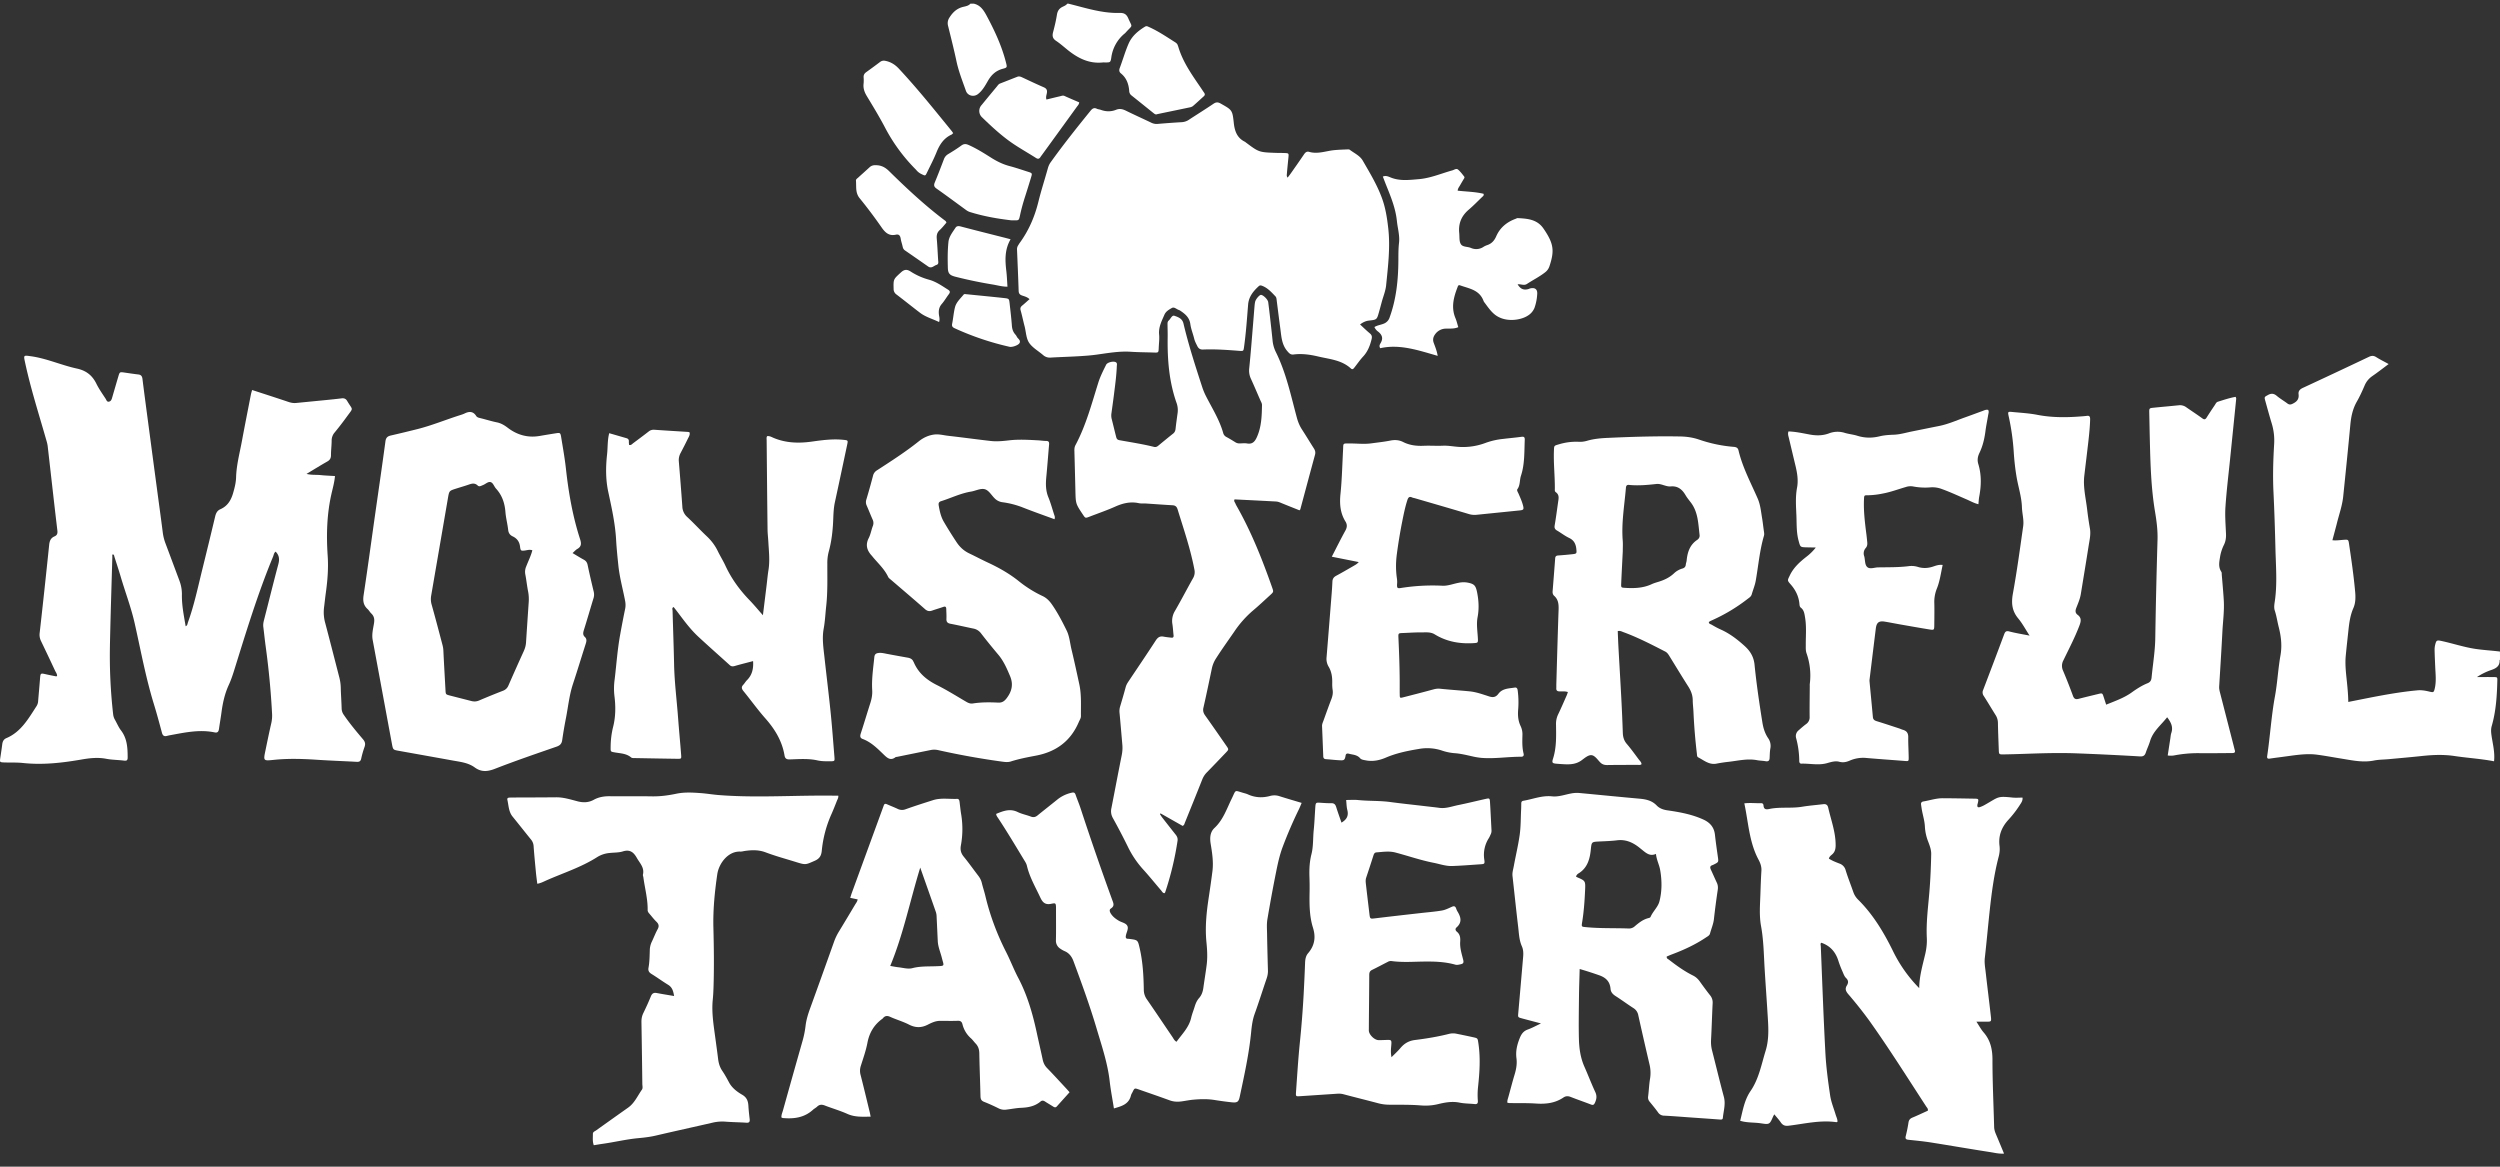
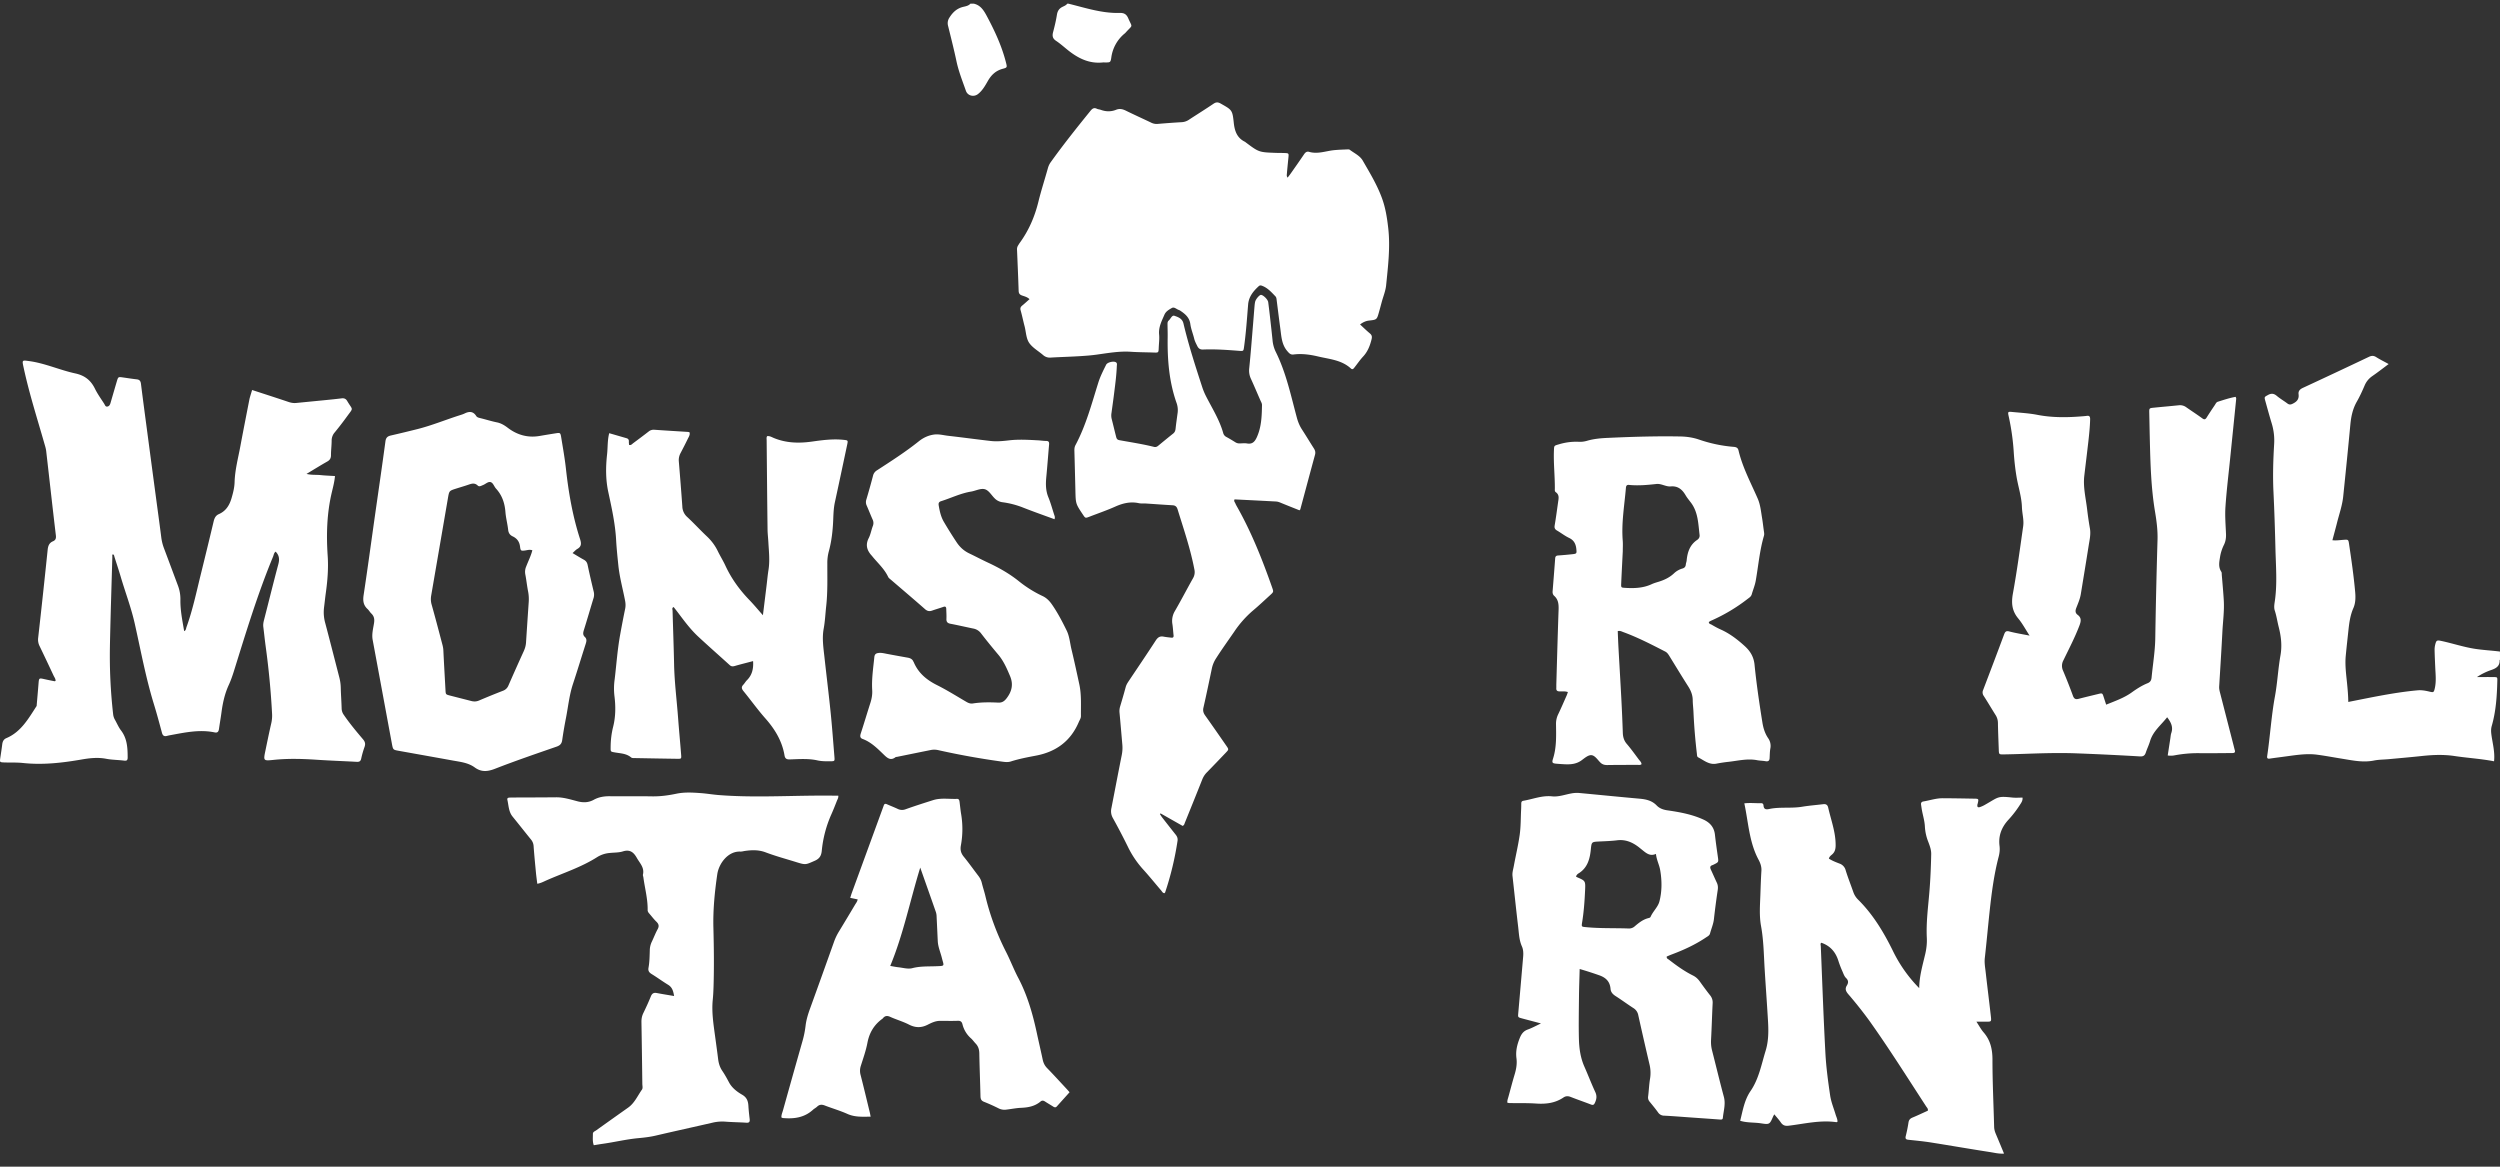
<svg xmlns="http://www.w3.org/2000/svg" width="150" height="70" fill="none">
  <rect width="100%" height="100%" fill="#333333" stroke="none" />
  <g clip-path="url(#clip0_7_64)" fill="#fff">
-     <path d="M150 39.582c-.007.008-.022.018-.022.026.014.37-.221.497-.516.597-.292.1-.572.237-.845.419.334 0 .667-.004 1 0 .229.004.227.008.222.231-.022.915-.081 1.825-.336 2.708-.053.185-.04.361-.015.548.072.512.215 1.017.155 1.566-.789-.152-1.582-.198-2.366-.315-.663-.1-1.321-.072-1.983 0-.66.071-1.322.127-1.983.189-.291.026-.588.024-.874.081-.659.133-1.298-.01-1.942-.114-.488-.078-.975-.171-1.465-.236-.598-.08-1.191.01-1.782.09-.357.05-.714.093-1.07.145-.127.019-.165-.032-.147-.152.177-1.188.247-2.39.464-3.573.151-.819.189-1.654.334-2.472.103-.587.036-1.145-.108-1.707-.082-.323-.128-.655-.233-.975-.067-.202-.019-.417.009-.62.142-1.026.055-2.055.03-3.082-.028-1.145-.064-2.29-.119-3.434-.046-.95-.015-1.896.04-2.843a3.506 3.506 0 00-.139-1.234c-.138-.452-.262-.908-.389-1.364-.069-.248-.061-.239.162-.363.193-.107.347-.094.521.051.2.168.428.3.637.457.102.076.184.083.303.026.246-.116.41-.264.372-.574-.026-.198.081-.303.26-.387a444.597 444.597 0 003.955-1.858c.159-.076.285-.085.438.012.229.145.472.264.751.418-.344.256-.655.498-.977.721a1.282 1.282 0 00-.467.572c-.14.328-.289.654-.465.962-.246.43-.343.892-.389 1.38-.135 1.44-.28 2.877-.429 4.314-.055.53-.233 1.034-.364 1.548-.087.346-.182.69-.284 1.074.24.027.457-.01.674-.025.287-.02.286-.018.33.284.141.948.278 1.897.363 2.853.029.329.023.661-.107.956-.184.42-.247.858-.295 1.305-.055.517-.114 1.034-.163 1.552-.055.568.025 1.132.081 1.695.035.357.066.712.07 1.083.591-.117 1.174-.236 1.758-.346.797-.148 1.596-.28 2.402-.352.249-.023.492.025.735.084.22.053.241.03.294-.198.099-.425.046-.852.028-1.278-.015-.336-.031-.67-.038-1.006a1.274 1.274 0 01.037-.343c.065-.264.103-.277.373-.22.66.142 1.302.357 1.969.465.512.082 1.029.105 1.543.171.002.164.002.326.002.488zM58.428.22c.4.09.594.394.778.738.478.894.904 1.807 1.154 2.798.07.274.078.3-.18.367-.422.109-.7.365-.914.744-.163.285-.327.58-.6.786-.244.181-.605.095-.71-.2-.205-.586-.437-1.162-.567-1.775-.15-.71-.33-1.414-.503-2.119a.602.602 0 01.087-.514c.206-.325.457-.55.834-.637.143-.032.306-.062.418-.187h.203zm5.677 0c1.012.248 2.01.585 3.068.556.257-.008.41.064.52.317.25.581.293.37-.127.831-.023.025-.045.053-.07.074a2.242 2.242 0 00-.818 1.457c-.044.294-.07.29-.347.293-.056 0-.113-.006-.169 0-.815.085-1.485-.254-2.103-.752-.23-.186-.452-.384-.697-.547-.21-.139-.235-.299-.175-.526.091-.345.175-.693.23-1.046.038-.23.141-.374.342-.47.099-.048.207-.09.278-.186h.067zM15.127 23.4c.75.245 1.468.475 2.182.716.154.052.304.078.463.062L19.587 24c.302-.03.604-.061.905-.098.148-.019.256.015.34.157.34.582.395.368-.015.933-.235.325-.48.642-.734.952a.746.746 0 00-.184.5c-.001.289-.041.578-.04.866 0 .187-.066.293-.224.382-.404.229-.797.474-1.245.743.314.076.588.043.855.071.278.03.559.038.854.057-.03.337-.112.648-.186.96-.301 1.26-.339 2.543-.252 3.824.052.76-.01 1.498-.114 2.243-.04.286-.067.574-.105.86a2.39 2.39 0 00.07.925c.29 1.092.568 2.188.85 3.282.052.202.08.405.084.615.01.416.042.832.053 1.248a.675.675 0 00.135.38c.35.512.747.986 1.146 1.457.127.149.159.28.09.467a5.614 5.614 0 00-.199.698c-.036.16-.119.195-.265.188-.798-.044-1.597-.071-2.394-.124-.867-.058-1.732-.083-2.597.007-.615.064-.618.061-.488-.564.112-.542.223-1.085.347-1.624a2.05 2.05 0 00.05-.584 48.039 48.039 0 00-.379-4.003c-.055-.4-.096-.803-.146-1.204-.018-.14.006-.273.041-.41.288-1.116.561-2.236.86-3.35.08-.297.056-.534-.162-.756-.103.073-.111.196-.153.298-.925 2.236-1.628 4.553-2.347 6.863-.089.285-.188.57-.312.84-.244.53-.365 1.09-.44 1.664-.043.32-.1.64-.145.96-.023.16-.073.26-.259.222-.918-.193-1.813.011-2.71.174-.055.01-.11.025-.164.038-.16.039-.245-.021-.29-.188-.156-.579-.311-1.159-.487-1.73-.485-1.579-.783-3.204-1.144-4.814-.214-.96-.566-1.874-.842-2.814-.117-.398-.248-.79-.374-1.187-.02-.064-.02-.14-.1-.167-.05.044-.029.104-.03.155-.05 1.78-.11 3.561-.145 5.342a31.02 31.02 0 00.195 4.121.83.83 0 00.112.322c.118.21.213.44.357.628.368.48.398 1.036.4 1.607.002.165-.036.228-.21.206-.357-.046-.722-.043-1.074-.11-.511-.099-1.01-.04-1.51.047-1.157.2-2.315.33-3.492.204-.37-.039-.743-.02-1.114-.032-.283-.01-.28-.014-.24-.29.04-.264.081-.526.113-.79.022-.171.079-.306.247-.378.88-.371 1.327-1.173 1.818-1.931a.606.606 0 00.09-.293c.036-.438.077-.875.111-1.313.03-.373.025-.37.366-.294.198.045.396.084.595.123.018.004.04-.01.063-.017.01-.123-.068-.215-.116-.316a160.34 160.34 0 00-.842-1.777.853.853 0 01-.085-.496c.199-1.756.387-3.515.569-5.274.024-.239.091-.42.317-.516.154-.065.199-.169.176-.354-.201-1.686-.387-3.376-.581-5.063-.017-.148-.063-.293-.105-.437-.434-1.518-.916-3.023-1.249-4.57-.1-.46-.1-.448.337-.388.954.13 1.835.539 2.767.74.553.12.921.4 1.172.91.156.319.366.61.558.908.046.072.07.188.188.17.115-.017.162-.113.192-.217.126-.431.25-.863.378-1.294.083-.277.085-.276.365-.237.279.04.557.084.836.115.162.019.227.102.247.265.11.883.228 1.764.345 2.646.167 1.26.334 2.52.503 3.78.123.927.252 1.853.37 2.782.028.22.078.43.154.636.284.755.565 1.51.847 2.266.102.272.152.55.148.846-.01.637.12 1.258.225 1.886.115-.049.108-.153.138-.237.374-1.031.597-2.106.86-3.169.26-1.053.517-2.106.767-3.16.047-.202.118-.368.315-.454.423-.186.638-.523.768-.974.09-.314.168-.614.178-.941.021-.733.212-1.439.345-2.154.175-.941.362-1.881.545-2.821.014-.075.04-.151.072-.265zm62.13-12.742c.07-.093.139-.178.2-.267.264-.376.528-.75.784-1.13.08-.118.17-.191.307-.15.512.15 1.002-.052 1.5-.102.259-.026.516-.032.774-.044.055-.003.125-.008.163.021.27.206.608.352.78.65.417.724.852 1.437 1.146 2.234.22.594.312 1.194.383 1.815.131 1.151-.012 2.286-.125 3.423-.035.357-.18.69-.271 1.035-.05.19-.102.38-.155.568-.13.468-.13.472-.6.523-.197.022-.362.1-.54.233.206.19.39.372.59.538.122.103.14.198.1.357-.095.387-.234.74-.51 1.036-.186.2-.34.43-.511.645-.057.072-.115.161-.218.067-.563-.516-1.289-.559-1.975-.723-.486-.115-.974-.18-1.47-.117-.173.021-.252-.067-.358-.188-.355-.401-.368-.904-.435-1.392-.076-.561-.145-1.122-.216-1.684-.01-.081-.016-.165-.075-.226-.236-.246-.463-.504-.793-.63-.081-.03-.14-.041-.211.024-.325.299-.595.626-.634 1.1-.068.84-.125 1.683-.241 2.519-.038.273-.03.279-.306.257-.718-.055-1.437-.109-2.158-.078-.17.007-.27-.057-.346-.21-.07-.144-.146-.282-.185-.442-.07-.292-.19-.574-.23-.869-.053-.407-.317-.615-.611-.814a.42.42 0 00-.092-.043c-.134-.046-.264-.194-.405-.115-.173.097-.363.204-.448.405-.162.378-.36.743-.318 1.188.025.262-.013.531-.023.797-.012.296-.012.294-.316.283-.45-.016-.9-.015-1.35-.045-.703-.048-1.39.08-2.08.174-.303.042-.606.065-.908.084-.607.04-1.215.054-1.822.09a.604.604 0 01-.463-.152c-.275-.239-.614-.424-.821-.711-.201-.279-.199-.678-.29-1.022-.084-.313-.145-.63-.234-.94-.04-.136-.006-.215.094-.297.147-.12.285-.249.437-.383-.148-.139-.307-.168-.45-.22-.137-.05-.196-.12-.202-.273-.027-.82-.062-1.64-.097-2.461a.427.427 0 01.061-.264c.032-.048.059-.1.092-.146.548-.749.909-1.583 1.131-2.492.165-.671.38-1.329.565-1.995.037-.137.092-.257.174-.37.755-1.053 1.561-2.064 2.375-3.069.116-.143.217-.221.396-.133.07.034.153.035.227.062.308.114.617.121.922-.002.206-.084.388-.044.581.05.497.244 1 .473 1.501.71a.739.739 0 00.388.09c.493-.042.987-.079 1.481-.107a.864.864 0 00.437-.157c.484-.317.976-.622 1.454-.946.153-.104.27-.107.43-.016.682.387.708.379.79 1.164.054.506.207.91.676 1.135.01.005.018.014.027.022.804.603.804.604 1.812.64.169.006.338.003.507.009.283.01.283.01.255.29-.031.31-.063.622-.089.933-.002.075-.034.158.042.254zm32.994 56.644c-.041.02-.052.032-.061.03-.975-.143-1.925.098-2.882.212-.204.024-.341-.026-.458-.197-.115-.167-.253-.317-.392-.487-.033.06-.051.088-.065.118-.211.486-.214.503-.733.422-.41-.063-.833-.025-1.249-.153.157-.617.251-1.244.621-1.784.497-.723.651-1.587.904-2.412.236-.765.16-1.53.113-2.3-.053-.866-.117-1.73-.169-2.596-.053-.865-.061-1.733-.217-2.589-.111-.608-.065-1.222-.042-1.834.018-.498.032-.995.064-1.49.015-.246-.066-.462-.173-.662-.563-1.05-.606-2.231-.853-3.379.353-.043.678 0 1.002-.01.099-.003.143.049.15.142.017.225.146.249.329.209.654-.142 1.325-.027 1.984-.137.421-.07.848-.102 1.272-.154.16-.02.257.039.295.205.17.75.453 1.477.447 2.269-.002.228-.048.398-.214.544-.073.064-.161.125-.191.248.199.13.42.213.638.298a.572.572 0 01.369.403c.136.44.307.87.458 1.303.062.178.159.33.291.46.888.879 1.528 1.943 2.077 3.056a8.39 8.39 0 001.587 2.251c.006-.72.207-1.382.363-2.053.073-.317.109-.638.093-.964-.046-.917.077-1.824.152-2.733.064-.76.096-1.523.111-2.286.006-.262-.085-.5-.174-.737a2.89 2.89 0 01-.204-.907c-.014-.35-.122-.68-.183-1.022-.018-.102-.031-.204-.047-.307-.018-.115.038-.175.141-.192.388-.064.765-.196 1.163-.193.619.003 1.238.014 1.857.025.305.004.305.006.237.298-.005.022-.016.043-.018.066-.015.114.009.184.145.144a1.61 1.61 0 00.337-.156c.796-.45.705-.515 1.615-.418.199.021.402.003.611.003.021.196-.088.323-.17.455a6.312 6.312 0 01-.694.894c-.398.444-.593.946-.516 1.552.028.22.003.437-.054.653-.275 1.052-.416 2.128-.534 3.208-.103.954-.188 1.908-.295 2.861-.034.306.025.599.057.895.098.872.209 1.744.307 2.616.034.308.024.31-.267.311h-.601c.167.252.278.465.43.64.413.475.533 1.018.533 1.65-.001 1.34.066 2.681.1 4.023.004.156.047.294.106.432.161.38.318.76.488 1.17-.31.02-.572-.05-.832-.09-1.189-.184-2.374-.391-3.562-.579-.445-.07-.893-.112-1.34-.16-.142-.014-.203-.056-.164-.217.066-.269.124-.54.164-.814.024-.158.094-.24.236-.3.312-.129.617-.275.924-.414.031-.115-.048-.18-.094-.25-1.126-1.73-2.225-3.48-3.421-5.16a25.069 25.069 0 00-1.259-1.584c-.144-.172-.208-.316-.083-.517.1-.163.105-.302-.052-.454-.101-.098-.152-.254-.211-.39a6.106 6.106 0 01-.237-.612c-.165-.543-.488-.925-1.032-1.11-.073.05-.034.138-.031.21.087 2.138.162 4.277.276 6.414.046.853.161 1.703.286 2.547.059.396.221.774.334 1.162.043.13.107.255.107.404zM126.37 42.28c.537-.22 1.06-.398 1.52-.725.304-.218.62-.424.967-.563.162-.065.222-.176.238-.337.075-.793.211-1.578.222-2.38.03-1.967.077-3.933.135-5.898.016-.572-.059-1.133-.152-1.688-.234-1.408-.274-2.827-.309-4.249-.013-.555-.023-1.11-.035-1.665-.006-.272-.003-.285.239-.31.514-.053 1.031-.096 1.545-.15a.63.63 0 01.443.126c.316.22.64.43.952.658.122.09.187.075.266-.05.156-.253.324-.5.49-.748.049-.074.085-.168.18-.197.352-.11.702-.23 1.071-.294.013.052.032.085.03.117-.121 1.207-.245 2.414-.367 3.62-.097.955-.214 1.907-.278 2.864-.036.54.011 1.086.033 1.63.009.224-.02.432-.117.636a2.578 2.578 0 00-.237.72c-.046.307-.122.615.071.906.034.05.025.133.031.201.042.507.089 1.014.119 1.522.037.637-.054 1.27-.085 1.905-.055 1.085-.126 2.17-.191 3.255-.008.13.018.253.051.376l.817 3.182c.023.089.042.18.069.268.04.13-.021.168-.132.17l-.236.003c-.586.003-1.172.013-1.756.005a7.524 7.524 0 00-1.477.128 1.19 1.19 0 01-.424.01l.159-1.034c.016-.103.021-.21.054-.307.128-.362-.015-.647-.247-.952-.367.473-.847.833-1.026 1.437-.069.231-.178.45-.253.679-.059.178-.147.245-.346.234a178.067 178.067 0 00-3.912-.188c-1.013-.034-2.026-.001-3.039.034-.405.014-.81.026-1.216.033-.301.005-.301 0-.311-.291-.018-.532-.043-1.063-.05-1.596a.895.895 0 00-.147-.484c-.239-.378-.465-.765-.707-1.141a.35.35 0 01-.034-.352c.422-1.108.843-2.216 1.256-3.327.062-.167.118-.238.315-.186.376.1.764.16 1.216.25-.249-.382-.432-.731-.678-1.026-.378-.452-.428-.921-.323-1.498.244-1.34.425-2.691.617-4.04.054-.38-.063-.758-.075-1.139-.02-.63-.223-1.224-.325-1.838-.082-.49-.135-.985-.167-1.48a14.046 14.046 0 00-.3-2.124c-.063-.288-.058-.3.212-.273.504.048 1.012.076 1.508.172.928.18 1.856.16 2.788.08.056-.005.112-.009.167-.018.17-.03.214.052.209.213-.012.45-.059.9-.109 1.347-.077.677-.162 1.353-.241 2.03-.079.678.089 1.335.167 1.998.046.39.102.779.17 1.165.062.353-.022.69-.075 1.031-.152.97-.313 1.938-.471 2.907-.047.287-.163.552-.268.82-.067.17-.079.311.077.426.238.177.207.379.111.634-.274.725-.633 1.405-.967 2.099a.69.69 0 00-.018.62c.21.498.409 1.001.594 1.509.067.181.162.223.331.18.392-.101.786-.196 1.179-.291.257-.063.257-.061.342.208l.14.43z" />
+     <path d="M150 39.582c-.007.008-.022.018-.022.026.014.37-.221.497-.516.597-.292.1-.572.237-.845.419.334 0 .667-.004 1 0 .229.004.227.008.222.231-.022.915-.081 1.825-.336 2.708-.053.185-.04.361-.015.548.072.512.215 1.017.155 1.566-.789-.152-1.582-.198-2.366-.315-.663-.1-1.321-.072-1.983 0-.66.071-1.322.127-1.983.189-.291.026-.588.024-.874.081-.659.133-1.298-.01-1.942-.114-.488-.078-.975-.171-1.465-.236-.598-.08-1.191.01-1.782.09-.357.05-.714.093-1.07.145-.127.019-.165-.032-.147-.152.177-1.188.247-2.39.464-3.573.151-.819.189-1.654.334-2.472.103-.587.036-1.145-.108-1.707-.082-.323-.128-.655-.233-.975-.067-.202-.019-.417.009-.62.142-1.026.055-2.055.03-3.082-.028-1.145-.064-2.29-.119-3.434-.046-.95-.015-1.896.04-2.843a3.506 3.506 0 00-.139-1.234c-.138-.452-.262-.908-.389-1.364-.069-.248-.061-.239.162-.363.193-.107.347-.094.521.051.2.168.428.3.637.457.102.076.184.083.303.026.246-.116.41-.264.372-.574-.026-.198.081-.303.26-.387a444.597 444.597 0 003.955-1.858c.159-.076.285-.085.438.012.229.145.472.264.751.418-.344.256-.655.498-.977.721a1.282 1.282 0 00-.467.572c-.14.328-.289.654-.465.962-.246.43-.343.892-.389 1.38-.135 1.44-.28 2.877-.429 4.314-.055.53-.233 1.034-.364 1.548-.087.346-.182.69-.284 1.074.24.027.457-.01.674-.025.287-.02.286-.018.33.284.141.948.278 1.897.363 2.853.029.329.023.661-.107.956-.184.42-.247.858-.295 1.305-.055.517-.114 1.034-.163 1.552-.055.568.025 1.132.081 1.695.035.357.066.712.07 1.083.591-.117 1.174-.236 1.758-.346.797-.148 1.596-.28 2.402-.352.249-.023.492.025.735.084.22.053.241.03.294-.198.099-.425.046-.852.028-1.278-.015-.336-.031-.67-.038-1.006a1.274 1.274 0 01.037-.343c.065-.264.103-.277.373-.22.66.142 1.302.357 1.969.465.512.082 1.029.105 1.543.171.002.164.002.326.002.488zM58.428.22c.4.09.594.394.778.738.478.894.904 1.807 1.154 2.798.07.274.078.3-.18.367-.422.109-.7.365-.914.744-.163.285-.327.58-.6.786-.244.181-.605.095-.71-.2-.205-.586-.437-1.162-.567-1.775-.15-.71-.33-1.414-.503-2.119a.602.602 0 01.087-.514c.206-.325.457-.55.834-.637.143-.032.306-.062.418-.187h.203zm5.677 0c1.012.248 2.01.585 3.068.556.257-.008.41.064.52.317.25.581.293.37-.127.831-.023.025-.045.053-.07.074a2.242 2.242 0 00-.818 1.457c-.044.294-.07.29-.347.293-.056 0-.113-.006-.169 0-.815.085-1.485-.254-2.103-.752-.23-.186-.452-.384-.697-.547-.21-.139-.235-.299-.175-.526.091-.345.175-.693.23-1.046.038-.23.141-.374.342-.47.099-.048.207-.09.278-.186h.067zM15.127 23.4c.75.245 1.468.475 2.182.716.154.052.304.078.463.062L19.587 24c.302-.03.604-.061.905-.098.148-.019.256.015.34.157.34.582.395.368-.015.933-.235.325-.48.642-.734.952a.746.746 0 00-.184.5c-.001.289-.041.578-.04.866 0 .187-.066.293-.224.382-.404.229-.797.474-1.245.743.314.076.588.043.855.071.278.03.559.038.854.057-.03.337-.112.648-.186.96-.301 1.26-.339 2.543-.252 3.824.052.76-.01 1.498-.114 2.243-.04.286-.067.574-.105.86a2.39 2.39 0 00.07.925c.29 1.092.568 2.188.85 3.282.052.202.08.405.084.615.01.416.042.832.053 1.248a.675.675 0 00.135.38c.35.512.747.986 1.146 1.457.127.149.159.28.09.467a5.614 5.614 0 00-.199.698c-.036.16-.119.195-.265.188-.798-.044-1.597-.071-2.394-.124-.867-.058-1.732-.083-2.597.007-.615.064-.618.061-.488-.564.112-.542.223-1.085.347-1.624a2.05 2.05 0 00.05-.584 48.039 48.039 0 00-.379-4.003c-.055-.4-.096-.803-.146-1.204-.018-.14.006-.273.041-.41.288-1.116.561-2.236.86-3.35.08-.297.056-.534-.162-.756-.103.073-.111.196-.153.298-.925 2.236-1.628 4.553-2.347 6.863-.089.285-.188.57-.312.84-.244.53-.365 1.09-.44 1.664-.043.32-.1.64-.145.96-.023.16-.073.26-.259.222-.918-.193-1.813.011-2.71.174-.055.01-.11.025-.164.038-.16.039-.245-.021-.29-.188-.156-.579-.311-1.159-.487-1.73-.485-1.579-.783-3.204-1.144-4.814-.214-.96-.566-1.874-.842-2.814-.117-.398-.248-.79-.374-1.187-.02-.064-.02-.14-.1-.167-.05.044-.029.104-.03.155-.05 1.78-.11 3.561-.145 5.342a31.02 31.02 0 00.195 4.121.83.83 0 00.112.322c.118.21.213.44.357.628.368.48.398 1.036.4 1.607.002.165-.036.228-.21.206-.357-.046-.722-.043-1.074-.11-.511-.099-1.01-.04-1.51.047-1.157.2-2.315.33-3.492.204-.37-.039-.743-.02-1.114-.032-.283-.01-.28-.014-.24-.29.04-.264.081-.526.113-.79.022-.171.079-.306.247-.378.88-.371 1.327-1.173 1.818-1.931c.036-.438.077-.875.111-1.313.03-.373.025-.37.366-.294.198.045.396.084.595.123.018.004.04-.01.063-.017.01-.123-.068-.215-.116-.316a160.34 160.34 0 00-.842-1.777.853.853 0 01-.085-.496c.199-1.756.387-3.515.569-5.274.024-.239.091-.42.317-.516.154-.065.199-.169.176-.354-.201-1.686-.387-3.376-.581-5.063-.017-.148-.063-.293-.105-.437-.434-1.518-.916-3.023-1.249-4.57-.1-.46-.1-.448.337-.388.954.13 1.835.539 2.767.74.553.12.921.4 1.172.91.156.319.366.61.558.908.046.072.07.188.188.17.115-.017.162-.113.192-.217.126-.431.25-.863.378-1.294.083-.277.085-.276.365-.237.279.04.557.084.836.115.162.019.227.102.247.265.11.883.228 1.764.345 2.646.167 1.26.334 2.52.503 3.78.123.927.252 1.853.37 2.782.028.22.078.43.154.636.284.755.565 1.51.847 2.266.102.272.152.55.148.846-.01.637.12 1.258.225 1.886.115-.049.108-.153.138-.237.374-1.031.597-2.106.86-3.169.26-1.053.517-2.106.767-3.16.047-.202.118-.368.315-.454.423-.186.638-.523.768-.974.09-.314.168-.614.178-.941.021-.733.212-1.439.345-2.154.175-.941.362-1.881.545-2.821.014-.075.04-.151.072-.265zm62.13-12.742c.07-.093.139-.178.2-.267.264-.376.528-.75.784-1.13.08-.118.17-.191.307-.15.512.15 1.002-.052 1.5-.102.259-.026.516-.032.774-.044.055-.003.125-.008.163.021.27.206.608.352.78.65.417.724.852 1.437 1.146 2.234.22.594.312 1.194.383 1.815.131 1.151-.012 2.286-.125 3.423-.035.357-.18.69-.271 1.035-.05.19-.102.38-.155.568-.13.468-.13.472-.6.523-.197.022-.362.1-.54.233.206.19.39.372.59.538.122.103.14.198.1.357-.095.387-.234.74-.51 1.036-.186.2-.34.43-.511.645-.057.072-.115.161-.218.067-.563-.516-1.289-.559-1.975-.723-.486-.115-.974-.18-1.47-.117-.173.021-.252-.067-.358-.188-.355-.401-.368-.904-.435-1.392-.076-.561-.145-1.122-.216-1.684-.01-.081-.016-.165-.075-.226-.236-.246-.463-.504-.793-.63-.081-.03-.14-.041-.211.024-.325.299-.595.626-.634 1.1-.068.84-.125 1.683-.241 2.519-.038.273-.03.279-.306.257-.718-.055-1.437-.109-2.158-.078-.17.007-.27-.057-.346-.21-.07-.144-.146-.282-.185-.442-.07-.292-.19-.574-.23-.869-.053-.407-.317-.615-.611-.814a.42.42 0 00-.092-.043c-.134-.046-.264-.194-.405-.115-.173.097-.363.204-.448.405-.162.378-.36.743-.318 1.188.025.262-.013.531-.023.797-.012.296-.012.294-.316.283-.45-.016-.9-.015-1.35-.045-.703-.048-1.39.08-2.08.174-.303.042-.606.065-.908.084-.607.04-1.215.054-1.822.09a.604.604 0 01-.463-.152c-.275-.239-.614-.424-.821-.711-.201-.279-.199-.678-.29-1.022-.084-.313-.145-.63-.234-.94-.04-.136-.006-.215.094-.297.147-.12.285-.249.437-.383-.148-.139-.307-.168-.45-.22-.137-.05-.196-.12-.202-.273-.027-.82-.062-1.64-.097-2.461a.427.427 0 01.061-.264c.032-.048.059-.1.092-.146.548-.749.909-1.583 1.131-2.492.165-.671.38-1.329.565-1.995.037-.137.092-.257.174-.37.755-1.053 1.561-2.064 2.375-3.069.116-.143.217-.221.396-.133.07.034.153.035.227.062.308.114.617.121.922-.002.206-.084.388-.044.581.05.497.244 1 .473 1.501.71a.739.739 0 00.388.09c.493-.042.987-.079 1.481-.107a.864.864 0 00.437-.157c.484-.317.976-.622 1.454-.946.153-.104.27-.107.43-.016.682.387.708.379.79 1.164.054.506.207.91.676 1.135.01.005.018.014.027.022.804.603.804.604 1.812.64.169.006.338.003.507.009.283.01.283.01.255.29-.031.31-.063.622-.089.933-.002.075-.034.158.042.254zm32.994 56.644c-.041.02-.052.032-.061.03-.975-.143-1.925.098-2.882.212-.204.024-.341-.026-.458-.197-.115-.167-.253-.317-.392-.487-.033.06-.051.088-.065.118-.211.486-.214.503-.733.422-.41-.063-.833-.025-1.249-.153.157-.617.251-1.244.621-1.784.497-.723.651-1.587.904-2.412.236-.765.16-1.53.113-2.3-.053-.866-.117-1.73-.169-2.596-.053-.865-.061-1.733-.217-2.589-.111-.608-.065-1.222-.042-1.834.018-.498.032-.995.064-1.49.015-.246-.066-.462-.173-.662-.563-1.05-.606-2.231-.853-3.379.353-.043.678 0 1.002-.01.099-.003.143.049.15.142.017.225.146.249.329.209.654-.142 1.325-.027 1.984-.137.421-.07.848-.102 1.272-.154.16-.02.257.039.295.205.17.75.453 1.477.447 2.269-.002.228-.048.398-.214.544-.073.064-.161.125-.191.248.199.13.42.213.638.298a.572.572 0 01.369.403c.136.44.307.87.458 1.303.062.178.159.33.291.46.888.879 1.528 1.943 2.077 3.056a8.39 8.39 0 001.587 2.251c.006-.72.207-1.382.363-2.053.073-.317.109-.638.093-.964-.046-.917.077-1.824.152-2.733.064-.76.096-1.523.111-2.286.006-.262-.085-.5-.174-.737a2.89 2.89 0 01-.204-.907c-.014-.35-.122-.68-.183-1.022-.018-.102-.031-.204-.047-.307-.018-.115.038-.175.141-.192.388-.064.765-.196 1.163-.193.619.003 1.238.014 1.857.025.305.004.305.006.237.298-.005.022-.016.043-.018.066-.015.114.009.184.145.144a1.61 1.61 0 00.337-.156c.796-.45.705-.515 1.615-.418.199.021.402.003.611.003.021.196-.088.323-.17.455a6.312 6.312 0 01-.694.894c-.398.444-.593.946-.516 1.552.028.22.003.437-.054.653-.275 1.052-.416 2.128-.534 3.208-.103.954-.188 1.908-.295 2.861-.034.306.025.599.057.895.098.872.209 1.744.307 2.616.034.308.024.31-.267.311h-.601c.167.252.278.465.43.64.413.475.533 1.018.533 1.65-.001 1.34.066 2.681.1 4.023.004.156.047.294.106.432.161.38.318.76.488 1.17-.31.02-.572-.05-.832-.09-1.189-.184-2.374-.391-3.562-.579-.445-.07-.893-.112-1.34-.16-.142-.014-.203-.056-.164-.217.066-.269.124-.54.164-.814.024-.158.094-.24.236-.3.312-.129.617-.275.924-.414.031-.115-.048-.18-.094-.25-1.126-1.73-2.225-3.48-3.421-5.16a25.069 25.069 0 00-1.259-1.584c-.144-.172-.208-.316-.083-.517.1-.163.105-.302-.052-.454-.101-.098-.152-.254-.211-.39a6.106 6.106 0 01-.237-.612c-.165-.543-.488-.925-1.032-1.11-.073.05-.034.138-.031.21.087 2.138.162 4.277.276 6.414.046.853.161 1.703.286 2.547.059.396.221.774.334 1.162.043.13.107.255.107.404zM126.37 42.28c.537-.22 1.06-.398 1.52-.725.304-.218.62-.424.967-.563.162-.065.222-.176.238-.337.075-.793.211-1.578.222-2.38.03-1.967.077-3.933.135-5.898.016-.572-.059-1.133-.152-1.688-.234-1.408-.274-2.827-.309-4.249-.013-.555-.023-1.11-.035-1.665-.006-.272-.003-.285.239-.31.514-.053 1.031-.096 1.545-.15a.63.63 0 01.443.126c.316.22.64.43.952.658.122.09.187.075.266-.05.156-.253.324-.5.49-.748.049-.074.085-.168.18-.197.352-.11.702-.23 1.071-.294.013.052.032.085.03.117-.121 1.207-.245 2.414-.367 3.62-.097.955-.214 1.907-.278 2.864-.036.54.011 1.086.033 1.63.009.224-.02.432-.117.636a2.578 2.578 0 00-.237.72c-.046.307-.122.615.071.906.034.05.025.133.031.201.042.507.089 1.014.119 1.522.037.637-.054 1.27-.085 1.905-.055 1.085-.126 2.17-.191 3.255-.008.13.018.253.051.376l.817 3.182c.023.089.042.18.069.268.04.13-.021.168-.132.17l-.236.003c-.586.003-1.172.013-1.756.005a7.524 7.524 0 00-1.477.128 1.19 1.19 0 01-.424.01l.159-1.034c.016-.103.021-.21.054-.307.128-.362-.015-.647-.247-.952-.367.473-.847.833-1.026 1.437-.069.231-.178.45-.253.679-.059.178-.147.245-.346.234a178.067 178.067 0 00-3.912-.188c-1.013-.034-2.026-.001-3.039.034-.405.014-.81.026-1.216.033-.301.005-.301 0-.311-.291-.018-.532-.043-1.063-.05-1.596a.895.895 0 00-.147-.484c-.239-.378-.465-.765-.707-1.141a.35.35 0 01-.034-.352c.422-1.108.843-2.216 1.256-3.327.062-.167.118-.238.315-.186.376.1.764.16 1.216.25-.249-.382-.432-.731-.678-1.026-.378-.452-.428-.921-.323-1.498.244-1.34.425-2.691.617-4.04.054-.38-.063-.758-.075-1.139-.02-.63-.223-1.224-.325-1.838-.082-.49-.135-.985-.167-1.48a14.046 14.046 0 00-.3-2.124c-.063-.288-.058-.3.212-.273.504.048 1.012.076 1.508.172.928.18 1.856.16 2.788.08.056-.005.112-.009.167-.018.17-.03.214.052.209.213-.012.45-.059.9-.109 1.347-.077.677-.162 1.353-.241 2.03-.079.678.089 1.335.167 1.998.046.39.102.779.17 1.165.062.353-.022.69-.075 1.031-.152.97-.313 1.938-.471 2.907-.047.287-.163.552-.268.82-.067.17-.079.311.077.426.238.177.207.379.111.634-.274.725-.633 1.405-.967 2.099a.69.69 0 00-.018.62c.21.498.409 1.001.594 1.509.067.181.162.223.331.18.392-.101.786-.196 1.179-.291.257-.063.257-.061.342.208l.14.43z" />
    <path d="M77.966 30.618c-.344-.138-.7-.278-1.053-.423-.115-.048-.23-.099-.355-.105-.83-.045-1.66-.085-2.484-.127-.058.105.017.167.045.236.03.074.07.145.11.215.866 1.535 1.514 3.17 2.099 4.835.092.264.095.264-.123.462-.337.307-.668.622-1.017.914a6.234 6.234 0 00-1.133 1.275c-.364.53-.74 1.049-1.085 1.591a1.8 1.8 0 00-.255.6c-.166.79-.33 1.582-.509 2.368-.044.193.002.327.108.476.426.598.843 1.2 1.261 1.803.158.227.158.231-.026.424-.379.396-.756.793-1.14 1.184-.123.125-.21.264-.276.428-.343.867-.693 1.73-1.043 2.595-.025.062-.032.138-.131.186l-1.323-.751-.042.039c.045.068.087.14.136.204.267.343.535.686.806 1.026.09.112.139.223.117.377a18.318 18.318 0 01-.743 3.09c-.006.018-.026.032-.042.052-.105-.003-.143-.1-.2-.166-.365-.424-.716-.863-1.093-1.276a5.75 5.75 0 01-.912-1.365 38.685 38.685 0 00-.895-1.71.82.82 0 01-.082-.594c.206-1.053.404-2.108.616-3.16.042-.207.057-.41.04-.619-.056-.644-.11-1.29-.17-1.934a.975.975 0 01.034-.375c.116-.386.23-.773.334-1.163.037-.14.108-.252.185-.367.541-.81 1.09-1.616 1.62-2.434.124-.19.253-.274.47-.231.154.03.312.044.469.063.099.01.143-.032.13-.141-.025-.218-.035-.438-.067-.655a1.146 1.146 0 01.14-.792c.38-.654.728-1.33 1.1-1.989a.72.72 0 00.074-.527c-.234-1.228-.638-2.405-1.005-3.594-.052-.167-.137-.239-.308-.248-.528-.029-1.055-.07-1.583-.104-.146-.01-.297.01-.438-.021-.496-.107-.95 0-1.407.204-.504.225-1.027.405-1.542.604-.257.1-.257.098-.403-.121-.434-.65-.433-.65-.451-1.436-.019-.787-.038-1.573-.06-2.359-.004-.13 0-.254.062-.37.632-1.185.973-2.482 1.373-3.757.119-.377.296-.722.47-1.072.073-.15.465-.238.595-.14.077.059.048.148.044.226-.02.533-.09 1.06-.156 1.587-.05.413-.11.825-.165 1.237a.883.883 0 00.014.343c.09.347.17.695.259 1.041.028.11.048.205.2.233.696.127 1.397.232 2.085.404.098.024.173-.008.248-.07.298-.245.597-.492.9-.733.098-.078.13-.175.143-.297.031-.298.076-.595.115-.893a1.285 1.285 0 00-.047-.615c-.457-1.278-.563-2.607-.544-3.955.004-.254-.005-.51-.009-.763 0-.093-.007-.19.072-.256.117-.099.19-.337.344-.284.22.076.47.161.541.462.305 1.292.714 2.553 1.124 3.812.065.198.144.387.239.572.366.714.797 1.397 1.02 2.182a.362.362 0 00.182.236c.19.102.373.214.556.328.081.05.165.068.257.066.146-.003.297-.023.438.002.311.054.459-.097.584-.37.281-.618.3-1.273.312-1.932.002-.108-.06-.198-.1-.292-.19-.433-.372-.868-.569-1.296a1.163 1.163 0 01-.096-.634c.09-.885.158-1.773.231-2.66.03-.357.057-.715.087-1.071.007-.08.017-.161.034-.24.036-.165.263-.428.356-.42.136.011.409.274.43.44.063.48.116.963.17 1.445.032.276.06.552.089.827a2 2 0 00.188.696c.627 1.256.912 2.629 1.275 3.973.068.248.162.476.3.69.244.375.474.76.715 1.136.08.124.112.24.07.389-.291 1.067-.576 2.136-.864 3.205-.01.042-.013.09-.07.124zm-32.781 9.048c-.374.1-.735.187-1.09.291-.119.034-.212.04-.31-.049-.633-.575-1.274-1.138-1.9-1.72-.444-.414-.808-.902-1.173-1.388-.096-.128-.196-.253-.292-.377-.12.051-.068.144-.066.213.03 1.075.07 2.15.092 3.226.022 1.077.161 2.144.24 3.215.055.738.126 1.474.183 2.212.018.231.01.241-.21.239-.867-.012-1.734-.028-2.6-.044-.068-.001-.139.005-.195-.042-.29-.24-.65-.238-.99-.3-.242-.044-.237-.041-.236-.3.002-.418.049-.829.151-1.235.157-.624.155-1.26.072-1.895a3.908 3.908 0 01.021-.967c.105-.883.166-1.772.325-2.648a61.29 61.29 0 01.301-1.564c.035-.163.03-.314 0-.477-.136-.714-.334-1.416-.408-2.142-.052-.506-.105-1.013-.133-1.52-.054-.974-.265-1.924-.469-2.87-.164-.761-.156-1.51-.073-2.269.045-.412.017-.831.128-1.264l1.036.3c.099.028.15.089.143.201-.004.068.008.136.013.202.119.036.175-.05.244-.101.31-.23.62-.462.925-.698a.471.471 0 01.341-.11c.674.048 1.348.087 2.023.13.031.001.062.016.096.025.038.155-.049.271-.107.392-.14.289-.288.575-.437.86a.879.879 0 00-.1.498c.075.899.146 1.798.21 2.697a.877.877 0 00.29.63c.402.371.772.778 1.17 1.153.28.262.503.556.67.902.14.29.313.563.448.854.36.782.854 1.463 1.445 2.075.266.275.511.572.812.913l.215-1.747c.04-.32.067-.643.118-.963.09-.554.026-1.105-.005-1.658-.014-.266-.048-.53-.05-.796-.022-1.782-.038-3.562-.054-5.344-.001-.078-.021-.161.03-.236.142-.024.263.052.384.103.753.316 1.531.333 2.32.22.626-.088 1.25-.17 1.883-.102.263.028.271.028.215.289-.244 1.151-.487 2.302-.737 3.452-.074.341-.087.69-.1 1.034-.026.661-.096 1.313-.274 1.95a2.68 2.68 0 00-.08.72c-.003.844.026 1.69-.068 2.532-.05.448-.068.902-.149 1.343-.108.583-.018 1.151.045 1.725.121 1.103.257 2.203.37 3.307.09.885.154 1.773.227 2.66.022.267.017.27-.241.274-.258.001-.515.005-.773-.052-.544-.123-1.099-.078-1.65-.06-.187.007-.297-.034-.33-.24-.146-.87-.581-1.578-1.153-2.225-.461-.521-.868-1.093-1.31-1.633-.113-.14-.14-.247-.01-.383.078-.081.133-.188.214-.268.307-.303.405-.68.373-1.15zm-10.832-6.482c.253.15.463.282.68.4.13.072.194.166.226.318.113.541.24 1.08.369 1.618a.743.743 0 01-.028.407c-.192.628-.373 1.26-.57 1.885-.049.158-.066.288.063.408.13.122.097.262.049.414-.258.8-.5 1.606-.764 2.404-.215.65-.284 1.33-.411 1.997a25.86 25.86 0 00-.234 1.366c-.03.225-.13.325-.339.398-1.234.428-2.47.85-3.687 1.325-.448.175-.824.214-1.224-.078-.398-.29-.878-.334-1.341-.419-1.072-.195-2.146-.385-3.218-.578-.34-.061-.342-.064-.41-.425-.385-2.077-.768-4.153-1.154-6.23-.063-.34.028-.669.08-.996.04-.243.01-.425-.163-.59-.082-.078-.138-.186-.22-.262-.255-.23-.292-.5-.24-.838.235-1.552.445-3.108.665-4.663.216-1.521.44-3.04.644-4.562.03-.23.133-.309.324-.353a78.302 78.302 0 001.606-.387c.863-.219 1.688-.56 2.535-.83.096-.03.194-.06.286-.105.27-.132.51-.141.695.15.059.092.164.109.265.134.328.08.65.184.98.25.252.052.453.176.655.33.564.428 1.198.606 1.9.486.333-.057.665-.112.999-.164.235-.037.258-.023.3.239.102.627.214 1.253.284 1.883.158 1.44.404 2.858.85 4.234.08.25.088.437-.157.581-.098.054-.174.145-.295.253zm-2.412-.166c-.161-.061-.303-.005-.446.012-.227.027-.261.022-.29-.218-.035-.308-.181-.506-.446-.631-.165-.078-.25-.2-.27-.398-.04-.356-.135-.705-.163-1.06-.041-.538-.202-1.011-.565-1.407-.114-.125-.17-.342-.32-.388-.152-.048-.303.114-.459.175-.105.04-.223.122-.317.031-.195-.189-.388-.11-.593-.04-.234.079-.472.148-.707.223-.415.132-.413.133-.489.573-.333 1.945-.669 3.888-1.003 5.832-.032.184-.029.361.023.547.212.753.412 1.511.611 2.27.041.154.087.308.094.473.038.796.085 1.593.128 2.389.015.266.014.267.28.335.425.11.85.217 1.274.326.157.04.303.035.459-.031a46.71 46.71 0 011.44-.587.554.554 0 00.326-.319c.299-.685.604-1.367.914-2.047.078-.17.128-.342.14-.53.052-.807.106-1.614.161-2.421.015-.22.004-.436-.04-.655-.066-.339-.1-.685-.167-1.024a.81.81 0 01.059-.467c.123-.32.28-.626.366-.963zm66.551 12.834c-.084.068-.177.039-.261.039-.597.005-1.194.002-1.79.012-.167.002-.3-.031-.425-.157-.167-.168-.328-.428-.542-.436-.192-.008-.403.18-.585.313-.284.206-.599.245-.929.236-.18-.005-.36-.02-.54-.033-.278-.022-.32-.052-.237-.309.214-.675.188-1.367.178-2.06a1.294 1.294 0 01.13-.599c.179-.373.342-.753.51-1.132.027-.06.045-.124.072-.203-.185-.062-.354-.032-.52-.04-.127-.006-.183-.063-.175-.193.004-.08 0-.162.002-.243.043-1.49.083-2.983.136-4.473.01-.316-.015-.598-.261-.82-.082-.072-.107-.169-.098-.28.053-.657.105-1.314.154-1.972.008-.11.053-.163.165-.172.292-.021.583-.046.874-.078.253-.027.257-.049.231-.302-.03-.306-.14-.535-.434-.674-.254-.12-.48-.3-.725-.442-.125-.073-.168-.153-.142-.307.077-.455.138-.913.202-1.37.031-.226.103-.46-.138-.628-.071-.05-.053-.148-.053-.227.003-.762-.086-1.523-.054-2.286.011-.281.008-.271.289-.354a3.56 3.56 0 011.199-.155c.17.01.34-.013.5-.06.416-.122.843-.157 1.268-.175 1.44-.066 2.88-.11 4.322-.084.385.007.757.06 1.126.186a8.453 8.453 0 002.075.437c.149.012.256.047.295.217.242 1.019.736 1.934 1.149 2.881.166.38.198.78.265 1.175.044.262.07.527.109.79.013.091.031.18.003.273-.258.878-.334 1.79-.491 2.688-.05.287-.164.552-.243.828-.039.134-.147.196-.246.272a10.38 10.38 0 01-2.182 1.302c-.052.023-.099.055-.144.08-.004.12.096.125.157.16.176.102.354.204.539.286.545.241 1.013.6 1.452.998.326.295.545.637.593 1.117.116 1.16.287 2.316.471 3.467.053.334.149.653.338.934a.802.802 0 01.142.62c-.036.191-.035.39-.046.587-.009.167-.092.213-.246.186-.166-.03-.337-.029-.502-.06-.59-.115-1.164.039-1.743.1a8.517 8.517 0 00-.7.107c-.434.084-.745-.197-1.09-.375-.082-.043-.073-.134-.082-.215a34.475 34.475 0 01-.205-2.487c-.009-.243-.043-.484-.045-.727-.002-.314-.111-.58-.276-.838-.382-.6-.751-1.209-1.124-1.814-.067-.108-.132-.209-.252-.27-.824-.424-1.647-.85-2.517-1.168-.092-.033-.183-.093-.33-.059.012.3.023.608.039.914.057 1.04.12 2.077.175 3.116.036.693.067 1.387.09 2.08.01.251.071.464.24.66.253.295.48.613.713.925.065.089.162.161.17.291zm-1.125-12.78c-.032.647-.067 1.293-.095 1.94-.01.246-.003.244.237.26.542.034 1.077.016 1.585-.218.132-.062.274-.103.414-.146.348-.106.67-.257.941-.516a1.22 1.22 0 01.499-.281c.124-.036.189-.108.201-.242.007-.08.042-.156.05-.236.046-.501.194-.945.63-1.237.097-.065.163-.164.147-.294-.082-.672-.086-1.367-.517-1.94-.11-.147-.23-.288-.322-.445-.204-.35-.465-.569-.89-.532-.296.026-.566-.178-.858-.146-.55.06-1.097.112-1.649.056-.131-.013-.175.051-.185.179-.09 1.057-.277 2.108-.19 3.176.016.206.001.415.002.623zM94.78 58.139c-.015.589-.036 1.13-.041 1.673-.008.845-.025 1.69-.004 2.534.015.565.094 1.125.328 1.652.223.505.42 1.023.653 1.523.112.239.078.437-.025.655-.058.123-.118.14-.236.094-.4-.155-.805-.292-1.204-.45-.16-.063-.3-.068-.444.03-.502.34-1.057.402-1.645.362-.527-.035-1.058-.02-1.587-.028-.043-.001-.087-.014-.132-.022-.015-.127.028-.233.059-.342.124-.445.237-.892.37-1.333.099-.324.16-.65.116-.988-.057-.426.036-.816.195-1.21.101-.254.227-.426.484-.519.252-.09.489-.222.792-.364l-1.135-.301c-.253-.068-.25-.069-.228-.321.1-1.13.196-2.257.294-3.386.018-.21.009-.429-.075-.615-.17-.38-.178-.786-.226-1.185-.121-1.01-.225-2.022-.338-3.032-.025-.214.044-.412.08-.615.114-.624.265-1.244.352-1.872.066-.479.059-.968.082-1.454.008-.139.01-.278.011-.416.001-.092.03-.148.13-.164.573-.097 1.118-.33 1.725-.264.388.041.776-.111 1.164-.178a1.85 1.85 0 01.503-.02c1.2.113 2.397.233 3.596.34.38.035.727.115 1.006.404.181.187.409.26.666.296.734.106 1.464.24 2.148.555.383.177.634.456.683.906.048.436.11.871.172 1.306.048.336.053.335-.228.475-.031.014-.061.032-.092.042-.148.045-.159.136-.099.266.122.26.235.525.358.784.067.141.08.276.057.434a46.939 46.939 0 00-.229 1.752c-.033.304-.158.577-.234.866-.034.125-.142.171-.236.234-.652.44-1.359.763-2.09 1.035-.094.036-.184.077-.272.114-.018.124.074.146.132.19.459.356.928.694 1.447.951.168.084.296.203.405.356.2.28.403.557.616.827a.668.668 0 01.155.474c-.037.728-.055 1.457-.095 2.184-.013.223.004.435.059.65.237.927.459 1.858.708 2.783.118.437-.019.845-.06 1.266-.011.11-.096.105-.18.099-.572-.042-1.144-.082-1.718-.122-.539-.037-1.078-.083-1.617-.11a.434.434 0 01-.368-.19c-.16-.224-.336-.435-.51-.648a.385.385 0 01-.09-.318c.045-.355.057-.715.116-1.068a2.157 2.157 0 00-.035-.857 265.37 265.37 0 01-.67-2.936.636.636 0 00-.29-.435c-.362-.233-.71-.492-1.073-.723-.165-.106-.286-.233-.303-.428-.037-.466-.302-.694-.715-.833a22.742 22.742 0 00-1.139-.365zm-.22-5.546c.028.017.046.031.066.04.501.218.506.218.479.792-.03.646-.075 1.29-.18 1.93-.04.25-.024.248.207.271.863.088 1.73.051 2.595.084a.508.508 0 00.367-.14c.242-.207.49-.403.806-.482.052-.013.113-.024.139-.085.143-.329.439-.58.527-.92.16-.618.152-1.264.043-1.889-.054-.307-.215-.6-.252-.96-.354.161-.588-.048-.826-.24l-.186-.15c-.387-.304-.81-.488-1.31-.427-.368.046-.739.056-1.11.074-.435.023-.43.03-.477.49-.057.566-.203 1.087-.718 1.413a.347.347 0 00-.17.199zM63.27 31.154c-.626-.23-1.242-.447-1.85-.685a5.22 5.22 0 00-1.269-.335.79.79 0 01-.473-.235c-.202-.197-.361-.506-.627-.554-.246-.043-.521.106-.787.15-.627.103-1.198.387-1.798.576-.135.043-.167.12-.143.259.058.342.13.678.309.982.244.416.5.824.766 1.225.196.296.443.518.758.668.377.18.746.377 1.125.553.658.306 1.287.662 1.857 1.12.437.35.906.645 1.409.881.244.114.42.293.575.516.34.493.617 1.022.879 1.559.172.354.198.756.29 1.136.168.695.318 1.395.469 2.094.135.627.09 1.266.096 1.9.001.133-.077.238-.127.355-.491 1.16-1.376 1.79-2.563 2.017-.508.097-1.016.192-1.51.35-.165.054-.326.038-.497.016a46.058 46.058 0 01-3.883-.698 1.065 1.065 0 00-.436-.002c-.673.135-1.344.273-2.016.409-.034.006-.073.004-.098.024-.268.204-.457.076-.666-.126-.393-.378-.776-.776-1.301-.971-.169-.063-.16-.182-.11-.338.197-.602.376-1.21.57-1.813.083-.256.13-.513.113-.782-.04-.663.062-1.315.127-1.97.018-.18.095-.235.247-.256.172-.024.334.02.5.051.42.08.84.155 1.261.23.151.028.28.087.34.244.005.01.014.019.019.03.28.658.779 1.065 1.397 1.374.605.303 1.182.667 1.769 1.009.122.071.24.113.383.09.504-.078 1.011-.075 1.517-.05.219.012.358-.075.487-.238.322-.41.44-.841.225-1.352-.193-.457-.387-.908-.71-1.29-.353-.42-.701-.845-1.036-1.281a.746.746 0 00-.477-.286c-.451-.093-.9-.198-1.352-.284-.176-.033-.252-.11-.243-.298.01-.196-.006-.393-.01-.59-.003-.12-.048-.168-.17-.126-.223.078-.45.143-.673.221-.163.059-.289.041-.43-.083-.675-.594-1.361-1.175-2.044-1.762-.06-.052-.135-.101-.167-.169-.22-.47-.596-.81-.917-1.194-.021-.025-.041-.054-.065-.08-.288-.312-.4-.645-.185-1.062.113-.222.154-.483.244-.719a.48.48 0 00-.014-.397c-.122-.272-.23-.553-.35-.826a.493.493 0 01-.025-.366c.143-.474.276-.952.402-1.432a.508.508 0 01.231-.32c.856-.556 1.716-1.105 2.517-1.746.27-.216.58-.361.921-.404.282-.037.56.043.838.075.849.096 1.696.213 2.545.31.37.043.74.006 1.11-.037.572-.067 1.148-.032 1.72-.002.17.008.338.037.506.038.155 0 .188.073.175.216-.057.644-.104 1.29-.166 1.934-.04.419-.043.823.121 1.224.14.34.235.699.35 1.049.024.075.066.147.02.274zM52.238 66.999c-.496.006-.948.036-1.392-.163-.442-.199-.91-.332-1.361-.507-.176-.069-.32-.062-.46.072-.074.07-.17.115-.245.184-.52.477-1.143.556-1.802.498-.03-.003-.06-.022-.092-.034-.011-.149.05-.276.087-.407a868.86 868.86 0 011.181-4.193c.086-.301.146-.608.182-.916.044-.36.15-.697.273-1.034.482-1.331.96-2.664 1.435-3.998.074-.208.167-.403.28-.59.329-.54.653-1.081.976-1.624.058-.097.135-.185.16-.323l-.447-.093c.033-.101.059-.196.092-.288l1.849-5.06.071-.195c.032-.096.09-.119.181-.077.216.096.438.18.653.282a.587.587 0 00.484.02c.54-.194 1.087-.367 1.635-.542.473-.152.961-.06 1.442-.078.122-.004.142.09.155.187.032.252.055.505.098.755a5.429 5.429 0 01-.022 1.863c-.046.264.01.46.174.663.304.372.582.765.874 1.147.1.13.172.267.21.429.062.257.148.51.21.768.28 1.184.704 2.31 1.254 3.39.255.501.455 1.032.718 1.53.547 1.037.867 2.15 1.114 3.293.116.54.243 1.08.358 1.622.043.197.121.36.264.506.39.4.767.815 1.148 1.224.077.083.152.168.2.224l-.765.851c-.064.073-.131.065-.21.015-.162-.104-.33-.199-.49-.304-.095-.062-.182-.086-.277-.005-.34.286-.74.36-1.166.378-.29.012-.58.072-.87.106a.785.785 0 01-.46-.063 11.128 11.128 0 00-.895-.403c-.168-.065-.208-.167-.213-.337-.019-.855-.056-1.71-.07-2.567-.004-.234-.062-.427-.22-.592-.095-.1-.174-.215-.274-.307a1.647 1.647 0 01-.514-.838c-.038-.158-.112-.227-.282-.22-.36.014-.72.002-1.08.004-.267.002-.508.12-.735.235-.386.193-.735.184-1.119-.013-.36-.184-.755-.296-1.124-.463-.186-.085-.32-.065-.443.092a.103.103 0 01-.025.023c-.491.354-.78.828-.897 1.441-.09.474-.255.934-.4 1.395a.94.94 0 00-.009.542c.186.726.36 1.455.536 2.183.026.088.039.18.065.312zm2.976-14.943c-.619 2.015-1.016 4.01-1.8 5.9.18.03.332.064.486.08.279.029.577.122.834.055.468-.123.935-.099 1.405-.116.593-.022.498.006.372-.504-.083-.334-.228-.653-.245-1.004-.024-.484-.044-.97-.069-1.454a.987.987 0 00-.038-.272c-.302-.868-.61-1.734-.945-2.685zm-4.915-4.317c.013.134-.05.222-.087.316-.105.267-.21.536-.327.798a6.997 6.997 0 00-.579 2.197c-.028.292-.136.471-.414.593-.552.243-.545.262-1.113.085-.611-.191-1.233-.357-1.833-.584-.42-.16-.83-.148-1.254-.087-.09.013-.179.042-.267.038-.74-.035-1.294.711-1.389 1.363-.154 1.063-.26 2.13-.232 3.211.03 1.179.045 2.36.008 3.54-.008.253-.02.509-.045.76-.078.757.044 1.5.144 2.244.06.446.123.892.178 1.339.032.256.105.492.253.707.147.216.274.447.397.68.173.328.476.564.788.743.277.159.361.377.377.67.015.264.045.529.076.793.02.165-.027.23-.199.218-.405-.027-.81-.031-1.214-.06a2.531 2.531 0 00-.77.047c-1.15.267-2.303.516-3.453.786-.341.08-.686.12-1.033.152-.719.065-1.42.238-2.132.338-.177.025-.354.055-.552.087-.084-.225-.052-.455-.054-.678-.002-.125.12-.159.199-.215.637-.456 1.275-.91 1.915-1.362.386-.272.567-.71.83-1.081.064-.093.024-.226.023-.34a835.607 835.607 0 00-.053-3.713c-.003-.19.028-.362.111-.534.16-.33.315-.666.453-1.007.074-.186.183-.236.365-.2.33.064.662.115 1.03.178-.048-.291-.11-.523-.36-.674-.339-.206-.659-.443-.997-.65-.144-.09-.211-.19-.18-.364.067-.365.068-.736.08-1.107a1.24 1.24 0 01.136-.495c.112-.24.208-.489.334-.72.102-.185.067-.31-.076-.45-.147-.142-.272-.308-.406-.464-.06-.068-.12-.133-.118-.239.01-.664-.17-1.303-.256-1.954-.008-.057-.038-.118-.026-.17.097-.42-.188-.682-.365-.996-.196-.348-.42-.526-.839-.394-.253.08-.534.065-.802.096a1.68 1.68 0 00-.73.24c-.96.615-2.042.955-3.073 1.411-.163.073-.323.16-.531.195-.028-.23-.06-.452-.081-.677-.05-.529-.103-1.058-.14-1.588a.684.684 0 00-.167-.403c-.367-.453-.728-.912-1.096-1.365-.238-.294-.232-.664-.312-1.008-.02-.086.038-.125.116-.128.078-.004.158-.005.236-.006.856-.004 1.712-.004 2.568-.013.446-.005.867.13 1.29.24.346.09.662.082.977-.092.304-.168.63-.216.977-.212.832.012 1.666-.008 2.5.008.499.009.99-.056 1.473-.158.483-.102.964-.073 1.446-.039.37.026.737.09 1.107.119 1.878.147 3.758.055 5.637.035.505-.005 1.01 0 1.53 0z" />
-     <path d="M66.835 66.506c-.088-.557-.192-1.088-.253-1.625-.123-1.088-.472-2.112-.78-3.15-.405-1.372-.895-2.712-1.39-4.052-.106-.288-.267-.5-.547-.616a1.432 1.432 0 01-.236-.135.562.562 0 01-.273-.517c.013-.625.003-1.25.005-1.875 0-.377-.022-.36-.304-.305-.339.066-.497-.077-.638-.379-.29-.625-.644-1.219-.803-1.902-.032-.14-.11-.252-.182-.37-.505-.835-1.005-1.672-1.541-2.486-.05-.076-.115-.145-.122-.261.416-.172.823-.337 1.286-.113.252.122.534.176.797.276.156.059.276.031.403-.074.396-.324.801-.637 1.198-.96a2.08 2.08 0 01.85-.4c.121-.03.187-.005.23.121.098.284.216.559.308.843a181.526 181.526 0 001.884 5.452c.071.198.174.375-.075.533-.112.072-.067.201.001.309.121.19.292.315.48.427.174.103.425.133.51.31.08.163-.05.376-.088.567-.023.12-.014.208.136.204.033 0 .067.006.1.01.477.064.478.063.592.565.186.815.232 1.646.245 2.479a.99.99 0 00.182.575c.521.754 1.03 1.517 1.546 2.276.062.092.104.204.235.273.329-.458.747-.855.881-1.446.052-.224.141-.438.208-.659.057-.19.133-.368.265-.517.157-.177.227-.39.258-.625.063-.457.14-.913.198-1.371.057-.45.031-.904-.014-1.351-.088-.885-.003-1.754.128-2.624.083-.548.162-1.096.232-1.646.068-.546-.016-1.087-.104-1.622-.06-.363-.046-.712.226-.966.52-.485.734-1.147 1.036-1.763.278-.568.132-.498.74-.329.076.021.153.042.224.074.44.203.89.221 1.35.093a.958.958 0 01.563.022c.427.135.857.26 1.318.398-.062.143-.105.257-.158.366a26.047 26.047 0 00-.983 2.28c-.178.476-.287.971-.387 1.47-.191.95-.366 1.904-.527 2.86-.049.29-.026.575-.021.863.013.74.031 1.48.053 2.221.005.166-.026.319-.078.474-.242.709-.466 1.424-.72 2.128-.127.353-.173.718-.209 1.084-.127 1.315-.412 2.599-.686 3.885-.065.304-.146.368-.466.335a19.607 19.607 0 01-1.037-.139c-.426-.07-.853-.058-1.279-.02-.246.021-.49.075-.734.106-.236.03-.466.016-.697-.07-.613-.224-1.231-.436-1.848-.651-.251-.087-.252-.084-.375.168-.031.061-.072.12-.088.186-.129.543-.568.652-1.025.786zm14.69-32.782l-1.618-.322c.285-.55.54-1.066.816-1.567.107-.194.118-.36.005-.543-.317-.512-.36-1.061-.299-1.66.09-.873.107-1.754.155-2.63.024-.43-.043-.393.424-.394.427 0 .855.052 1.282-.008.378-.052.76-.091 1.134-.166.267-.053.518-.037.756.083.396.201.81.25 1.244.23.382-.016.766.013 1.148-.004.352-.016.694.063 1.042.075a3.821 3.821 0 001.523-.245 4.348 4.348 0 011.049-.238c.368-.046.738-.076 1.105-.127.157-.022.2.034.194.183-.031.726.002 1.46-.23 2.163-.085.26-.036.555-.211.795-.05.07.026.175.062.258.105.243.216.485.28.742.054.217.019.253-.205.276l-2.585.262a1.15 1.15 0 01-.465-.044c-1.078-.323-2.159-.635-3.24-.95-.054-.015-.111-.02-.162-.045-.171-.08-.238.003-.289.163-.141.44-.23.893-.32 1.346a30.74 30.74 0 00-.308 1.879c-.065.485-.07.967 0 1.45.016.103.024.21.016.312-.027.328.028.314.3.27a12.13 12.13 0 012.423-.124c.33.014.64-.116.96-.175a1.44 1.44 0 01.502-.02c.45.08.533.173.622.639.092.48.112.957.02 1.445-.075.398-.01.807.014 1.21.02.334.023.33-.288.347-.815.045-1.588-.093-2.3-.53-.263-.162-.569-.111-.857-.115-.349-.004-.698.024-1.046.036-.277.01-.284.01-.272.287.04.867.072 1.734.076 2.601.002.266-.003.533.002.799.004.216.01.222.212.17.6-.154 1.198-.307 1.794-.47.134-.037.264-.06.4-.046.593.062 1.188.1 1.781.158.398.038.788.18 1.174.304.232.075.402.053.555-.152.246-.332.627-.32.98-.377.14-.023.17.075.184.188a5.5 5.5 0 01.028 1.108c-.031.353-.01.69.145 1.013.073.155.113.326.11.504-.008.382-.028.763.066 1.14.033.128-.013.198-.15.197-.788-.003-1.573.129-2.362.069a4.054 4.054 0 01-.565-.093c-.362-.081-.72-.17-1.094-.193a3.116 3.116 0 01-.757-.165 2.789 2.789 0 00-1.33-.09c-.69.114-1.37.25-2.018.53-.377.16-.775.24-1.188.159-.124-.024-.265-.038-.343-.128-.185-.214-.44-.207-.675-.271-.104-.029-.18-.003-.197.117-.045.308-.133.287-.406.273-.258-.013-.515-.046-.773-.063-.114-.008-.157-.067-.16-.177-.023-.601-.046-1.202-.072-1.803-.005-.121.047-.225.086-.333.156-.433.31-.867.476-1.297.067-.177.102-.351.074-.54a2.241 2.241 0 01-.025-.38c.01-.364-.028-.71-.223-1.03a.92.92 0 01-.116-.566c.105-1.28.206-2.558.307-3.837.018-.23.033-.461.043-.693.008-.167.082-.271.228-.349.35-.187.69-.388 1.034-.585.092-.057.197-.1.318-.236zm-1.036 15.634c.313-.185.439-.412.35-.759-.047-.186-.047-.385-.07-.6.255 0 .49-.02.722.004.639.066 1.282.032 1.92.118.713.096 1.43.17 2.145.254.267.032.537.059.804.096.392.054.756-.09 1.128-.165.55-.111 1.096-.247 1.645-.37.237-.053.252-.045.268.2.035.565.06 1.131.09 1.697a.481.481 0 01-.052.233c-.033.073-.064.148-.106.217a1.859 1.859 0 00-.277 1.284c.04.268.016.275-.238.291-.561.037-1.123.084-1.684.103-.385.014-.753-.122-1.127-.195-.773-.152-1.518-.413-2.279-.614-.381-.101-.76-.037-1.14-.009-.104.008-.147.077-.179.176-.142.45-.29.898-.44 1.347-.045.138-.026.275-.011.412.066.574.134 1.147.203 1.72.041.349.04.338.363.3.893-.109 1.787-.209 2.681-.31.436-.05.874-.083 1.306-.156.207-.035.405-.137.6-.224.134-.06.211-.036.259.106.022.065.05.13.087.188.2.329.275.645-.06.94-.097.083-.077.184.018.264.19.155.213.362.197.592-.027.376.09.731.179 1.089.039.157.02.234-.147.268-.11.024-.214.056-.329.024-.614-.173-1.24-.192-1.872-.185-.651.008-1.306.06-1.957-.031a.367.367 0 00-.226.053c-.313.158-.62.325-.935.478-.131.064-.17.154-.17.3-.005 1.11-.019 2.22-.025 3.33-.002.241.318.566.567.583.112.008.225-.003.338-.005.483-.012.476-.066.43.45-.015.182-.02.365.026.581.178-.182.37-.354.533-.548.237-.282.507-.44.885-.486.69-.086 1.38-.2 2.056-.372a.99.99 0 01.437 0c.33.065.66.135.99.207.282.062.265.067.31.356.134.89.074 1.775-.023 2.66a4.528 4.528 0 00-.008.796c.01.148-.035.214-.189.199-.302-.033-.61-.027-.906-.087-.446-.091-.872-.013-1.297.091-.354.087-.7.104-1.065.074-.627-.05-1.26-.034-1.89-.041a2.567 2.567 0 01-.632-.087c-.685-.183-1.373-.351-2.058-.534a1.116 1.116 0 00-.366-.04l-2.257.15c-.257.017-.268.017-.25-.252.069-.969.128-1.939.224-2.905a61.4 61.4 0 00.233-2.937c.033-.635.064-1.27.087-1.906.008-.215.041-.415.182-.58.387-.452.474-.946.291-1.53-.212-.677-.216-1.389-.204-2.095.007-.324.003-.648-.008-.972-.014-.452.007-.894.12-1.339.12-.47.088-.965.137-1.448.044-.437.062-.876.091-1.315.024-.35.025-.347.353-.324.202.014.404.028.607.024.161-.004.244.063.293.218.096.309.206.612.322.948zm36.071-15.462c-.11.505-.171.987-.355 1.436a2.126 2.126 0 00-.145.88c.009.438.002.878-.003 1.318-.004.264-.016.28-.273.24-.589-.095-1.175-.2-1.761-.302-.31-.055-.619-.117-.93-.169-.357-.059-.499.05-.544.412-.125 1.009-.248 2.018-.371 3.027a.581.581 0 00-.007.138c.066.713.137 1.426.201 2.14.013.154.093.212.228.254.451.138.9.289 1.349.435.075.024.146.061.221.082.223.062.329.193.325.446-.007.405.022.81.026 1.214.003.228-.008.229-.232.211-.774-.061-1.548-.114-2.321-.181a2.005 2.005 0 00-.988.162c-.202.087-.395.128-.619.068-.244-.066-.493.013-.73.08-.514.148-1.03.017-1.545.032-.101.003-.13-.073-.131-.164a5.368 5.368 0 00-.188-1.369.443.443 0 01.15-.467c.146-.128.291-.257.446-.372a.487.487 0 00.215-.436c-.007-.613.005-1.226.008-1.839 0-.046-.003-.093.002-.139a4.022 4.022 0 00-.197-1.84c-.057-.164-.043-.342-.044-.516-.002-.542.048-1.087-.043-1.627-.036-.216-.059-.44-.25-.586-.072-.056-.08-.134-.087-.216-.04-.467-.234-.855-.541-1.2-.205-.232-.172-.234-.044-.508.228-.487.606-.823 1.01-1.14a3.09 3.09 0 00.556-.549l-.552-.01c-.387-.01-.376-.013-.482-.404-.132-.487-.11-.986-.129-1.481-.022-.565-.069-1.131.038-1.695.084-.44.011-.874-.091-1.304-.135-.56-.267-1.121-.401-1.683-.029-.12-.076-.241-.023-.388.435.014.862.11 1.287.188.389.07.759.069 1.129-.066a1.43 1.43 0 01.957-.037c.246.076.509.096.755.174.443.14.883.145 1.331.036.284-.07.572-.088.865-.098.366-.013.73-.125 1.093-.198.54-.107 1.08-.219 1.619-.326.533-.105 1.029-.328 1.537-.509.361-.128.719-.263 1.079-.394.105-.04.208-.092.329-.062.061.097.02.199.003.298-.055.33-.125.658-.167.99-.058.45-.161.884-.358 1.292-.104.216-.142.43-.069.668.196.644.18 1.298.056 1.953-.028.146-.034.297-.05.458-.254-.06-.471-.185-.696-.283-.497-.214-.988-.444-1.497-.628a1.564 1.564 0 00-.661-.102 3.84 3.84 0 01-1.075-.055.89.89 0 00-.431.038c-.453.13-.896.3-1.362.386a4.83 4.83 0 01-.903.107c-.231-.002-.229.002-.24.253-.03.709.058 1.408.147 2.108.019.15.033.298.048.448.014.13.003.251-.09.356a.484.484 0 00-.093.486c.064.22.027.508.179.651.16.152.43.029.652.025.607-.01 1.215.002 1.821-.071a1.3 1.3 0 01.567.042c.295.095.591.083.891-.012.175-.057.356-.134.599-.106zM86.262 21.352c-1.154-.33-2.269-.723-3.447-.46-.091-.137-.015-.24.026-.313.163-.285.085-.49-.15-.68a.64.64 0 01-.225-.276c.171-.109.375-.127.556-.202a.589.589 0 00.356-.377c.408-1.123.521-2.29.525-3.474 0-.335 0-.67.039-1.004.05-.444-.084-.87-.128-1.306-.079-.77-.37-1.471-.654-2.175-.064-.16-.124-.32-.19-.49.188-.082.35.007.493.063.548.214 1.098.138 1.66.092.706-.058 1.348-.342 2.017-.527.115-.032.24-.14.35-.043.136.12.248.268.36.412.05.067-.017.13-.048.186-.062.11-.13.217-.19.327-.054.1-.138.184-.152.335.52.059 1.044.065 1.551.186.044.108-.04.152-.093.203-.262.254-.517.516-.794.752-.434.37-.63.827-.57 1.405.025.23-.015.498.106.674.116.167.391.132.587.213a.781.781 0 00.77-.066.967.967 0 01.215-.1c.263-.088.427-.266.54-.526.234-.536.653-.868 1.185-1.06.032-.012.063-.037.095-.035.59.03 1.179.068 1.562.635l.077.113c.53.81.581 1.234.272 2.152a.745.745 0 01-.257.354c-.341.269-.73.458-1.088.696-.179.118-.373-.005-.562.025.17.27.34.352.612.293.054-.012.106-.042.16-.053.274-.058.424.057.405.34a2.978 2.978 0 01-.157.813.967.967 0 01-.384.47c-.445.303-1.394.441-2.008-.054-.231-.185-.403-.434-.58-.673-.035-.045-.073-.092-.093-.145-.246-.665-.863-.735-1.403-.93-.119-.044-.134.056-.16.122-.233.602-.389 1.208-.12 1.847.07.168.111.349.17.539-.244.107-.493.079-.735.088a.796.796 0 00-.642.32c-.128.168-.173.338-.093.547.086.231.182.463.234.767zM57.192 7.988c-.05.045-.07.074-.1.088-.46.21-.713.594-.9 1.059-.167.415-.376.812-.57 1.215-.103.213-.106.208-.323.1a.88.88 0 01-.321-.246.405.405 0 00-.046-.05 10.346 10.346 0 01-1.85-2.538c-.332-.629-.702-1.237-1.07-1.845-.142-.235-.229-.468-.197-.747a2.05 2.05 0 00.002-.38c-.01-.145.05-.239.16-.318.277-.198.551-.399.823-.605.108-.083.208-.096.343-.066.318.069.562.222.792.469 1.114 1.193 2.135 2.47 3.166 3.736.028.033.05.072.09.128zm3.474 5.23c-.838-.098-1.666-.245-2.475-.498a.794.794 0 01-.237-.127c-.587-.427-1.17-.862-1.765-1.28-.152-.108-.17-.204-.1-.37.19-.457.368-.92.543-1.382a.58.58 0 01.252-.31c.27-.165.542-.331.798-.52.15-.11.274-.104.433-.033.478.212.919.49 1.359.768.348.22.707.395 1.104.5.37.097.731.222 1.096.338.266.085.267.088.187.352-.117.386-.237.77-.36 1.155-.116.362-.218.728-.298 1.101-.068.315-.07.315-.367.306h-.17zm8.74-6.358c-.075.019-.132-.023-.185-.066-.444-.355-.886-.713-1.331-1.067a.346.346 0 01-.137-.264c-.03-.419-.163-.786-.495-1.057-.113-.092-.122-.195-.069-.336.183-.484.323-.988.531-1.46.2-.452.57-.762.985-1.013.086-.052.151-.013.221.018.56.248 1.067.595 1.584.921.08.05.142.113.165.21.002.012.01.021.014.032.275.95.843 1.729 1.384 2.525.057.085.112.173.173.256.055.076.061.145-.013.212-.22.2-.436.401-.66.595a.43.43 0 01-.186.076c-.638.135-1.277.266-1.915.399-.023.004-.045.013-.066.02zm-6.62-.888c.28-.068.55-.135.822-.198.085-.02.166-.06.261-.017.295.134.594.26.884.385-.015.13-.087.191-.14.264-.698.965-1.398 1.93-2.098 2.894-.027.037-.057.072-.08.111-.072.12-.152.147-.278.066-.554-.354-1.135-.67-1.662-1.06-.555-.412-1.067-.888-1.567-1.373a.522.522 0 01-.036-.737c.304-.372.61-.742.917-1.112.058-.07.105-.149.196-.184.347-.134.692-.272 1.04-.407.101-.039.195-.004.29.04.43.202.859.406 1.293.594.166.072.215.174.184.346-.022.12-.073.243-.026.388zm-6.001 7.388c-.124.14-.249.304-.398.44-.163.146-.2.311-.181.522.037.427.055.854.082 1.28.007.114.048.248-.1.293-.16.05-.298.236-.496.097a302.86 302.86 0 00-1.398-.97c-.082-.057-.116-.133-.136-.228-.034-.158-.09-.311-.115-.47-.027-.18-.105-.286-.289-.243-.403.091-.634-.114-.856-.433a28.866 28.866 0 00-1.32-1.756c-.266-.326-.19-.693-.22-1.051-.008-.088.078-.136.136-.188.227-.208.458-.41.684-.62a.46.46 0 01.335-.12c.334-.009.584.11.831.353 1.057 1.04 2.14 2.05 3.321 2.943.045.033.098.06.12.151zm3.85.996c-.37.639-.329 1.28-.253 1.929.034.295.043.594.066.917-.316 0-.596-.083-.877-.13a26.513 26.513 0 01-2.243-.467c-.33-.086-.448-.181-.457-.53-.014-.52-.017-1.044.036-1.559.032-.319.25-.587.425-.854.079-.118.2-.104.335-.068.814.215 1.632.42 2.45.627.15.037.301.077.518.135zm-2.64 3.298c.782.08 1.52.149 2.257.23.294.033.294.045.326.328.047.436.102.871.133 1.308.014.207.065.383.198.536.037.042.074.09.097.14.057.127.246.206.172.376-.06.14-.443.271-.595.238a16.684 16.684 0 01-3.285-1.106c-.127-.057-.202-.111-.169-.279.067-.327.088-.665.17-.987.078-.307.322-.52.515-.758.055-.065.15-.02.181-.026zm-1.65 1.668c-.387-.188-.803-.296-1.149-.56-.47-.358-.93-.729-1.4-1.087a.399.399 0 01-.179-.342c-.016-.589-.01-.576.434-.984.202-.186.361-.204.586-.058a3.97 3.97 0 001.11.493c.422.117.771.368 1.135.596.128.081.137.154.048.272-.145.191-.265.404-.422.584-.166.192-.2.398-.173.64.016.133.067.27.01.446z" />
  </g>
  <defs>
    <clipPath id="clip0_7_64">
      <path fill="#fff" transform="translate(0 .22)" d="M0 0h150v69H0z" />
    </clipPath>
  </defs>
</svg>